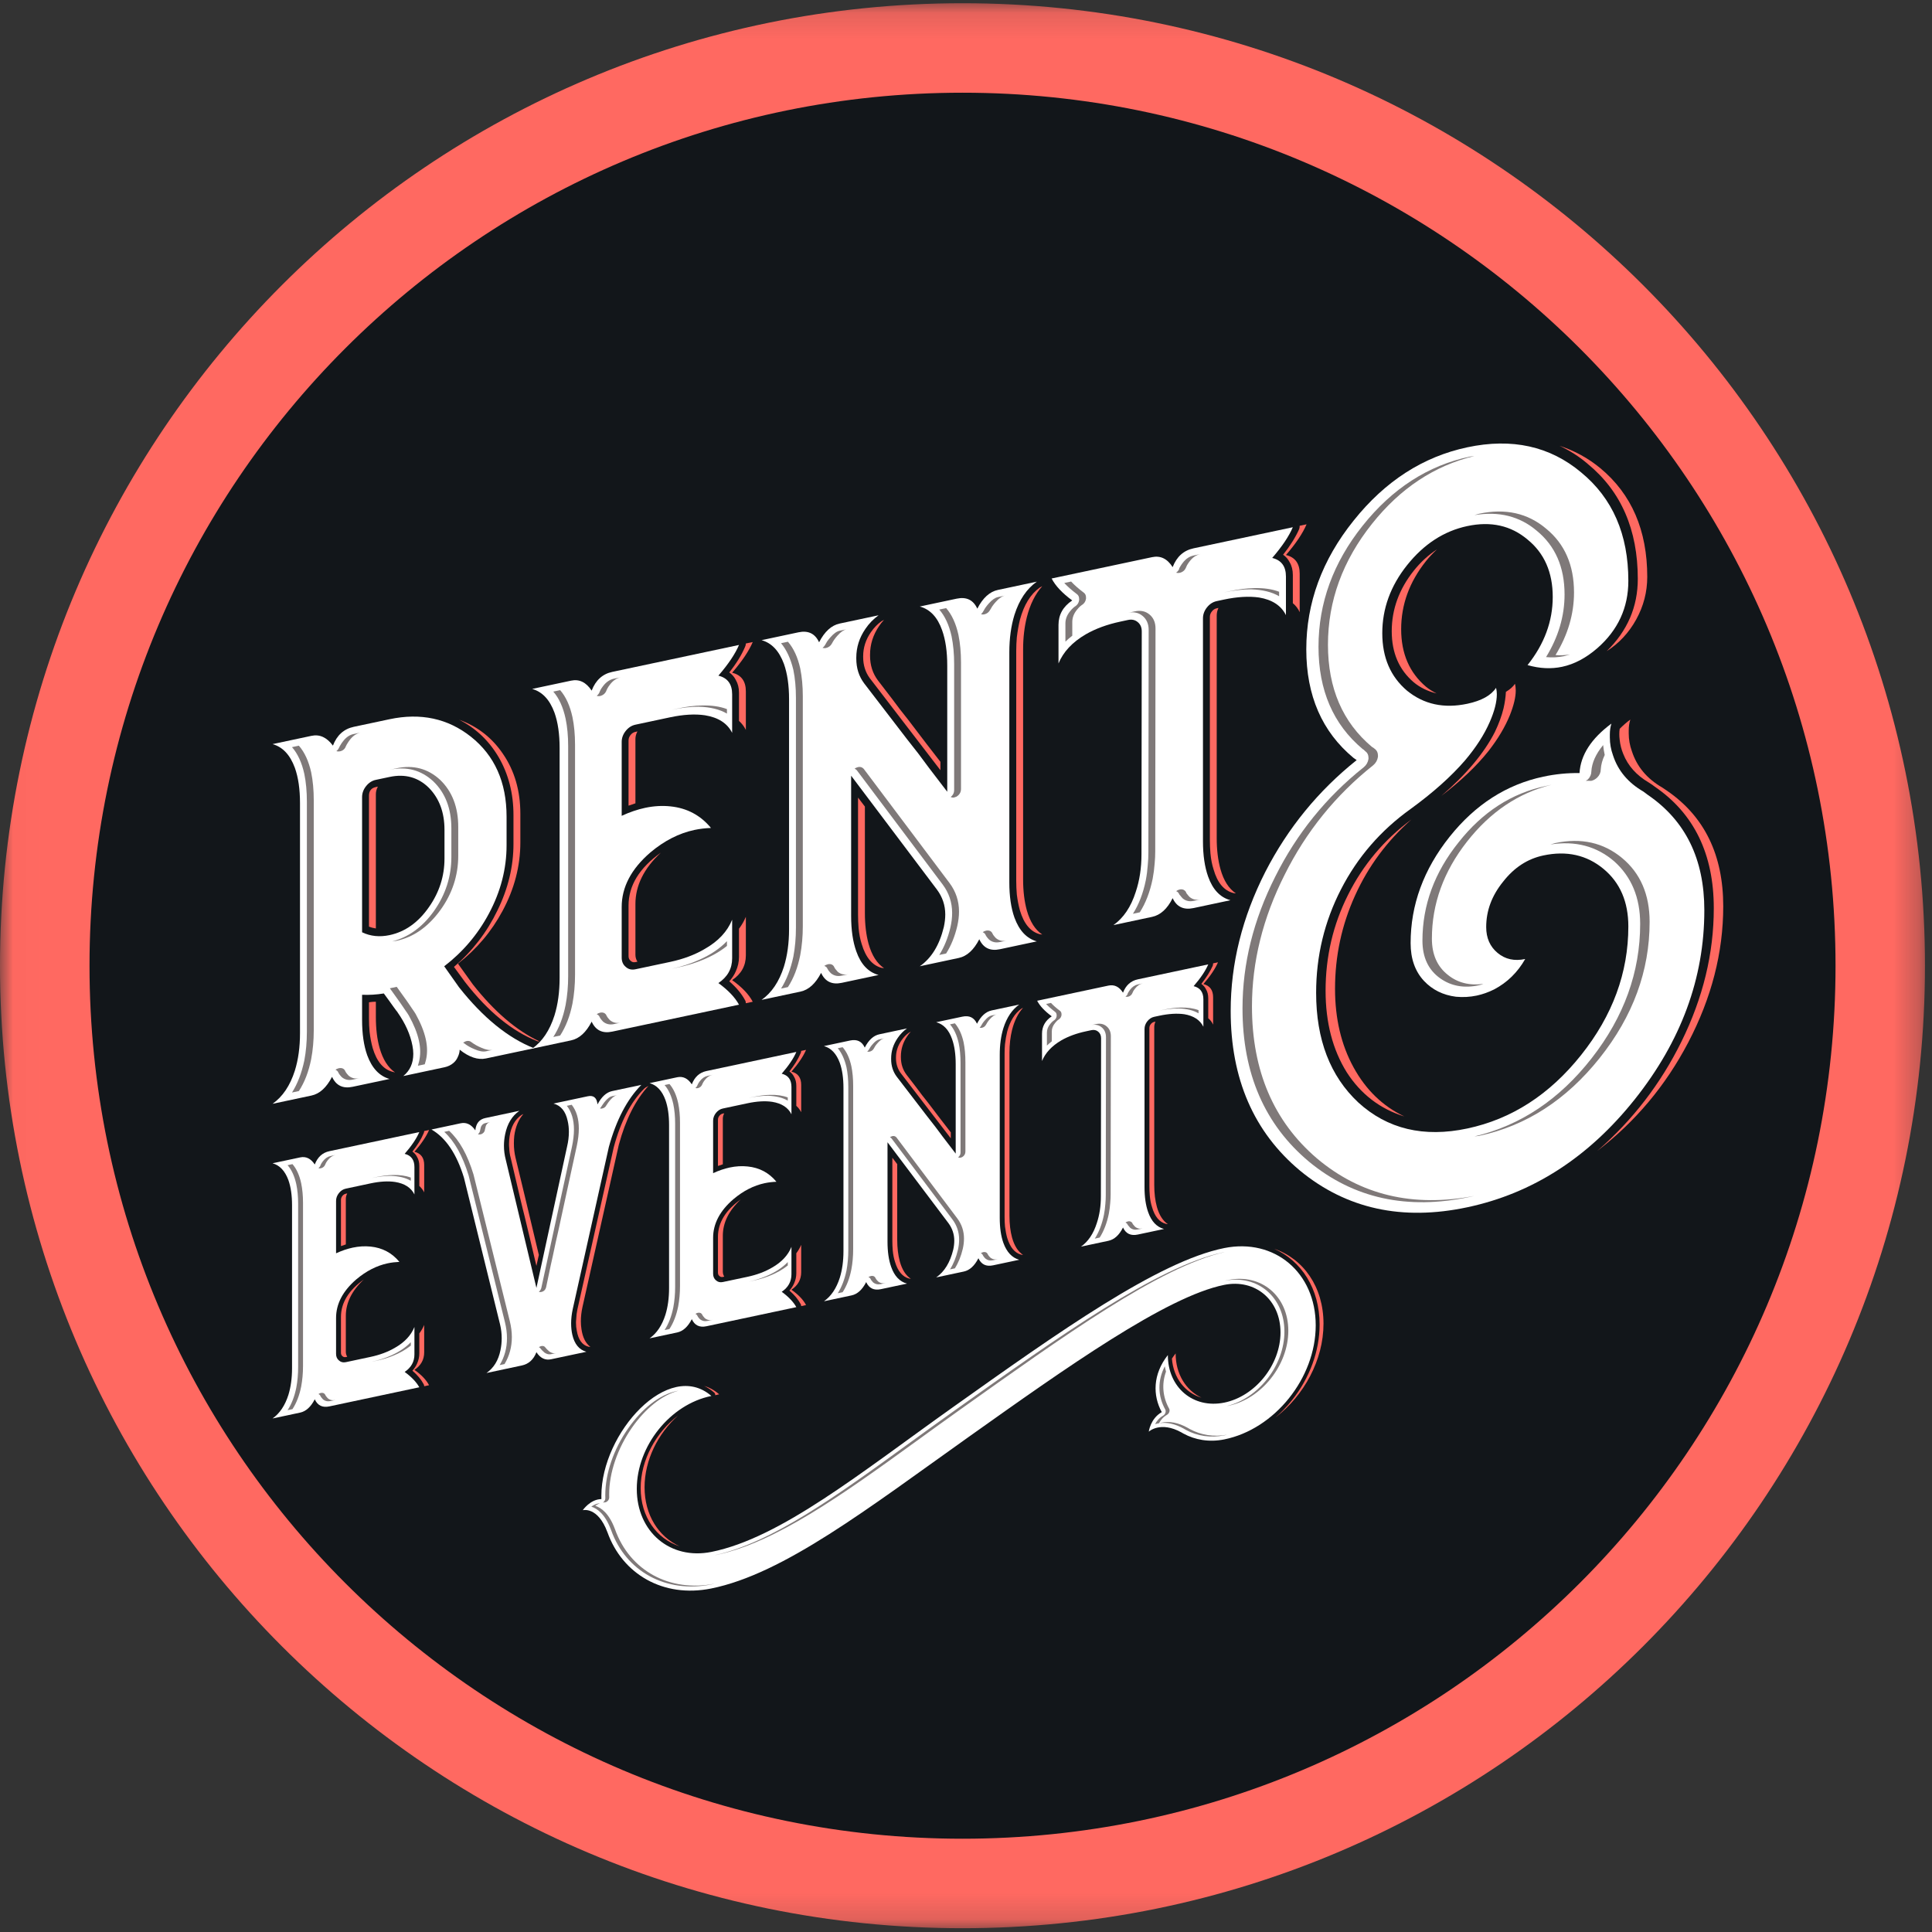
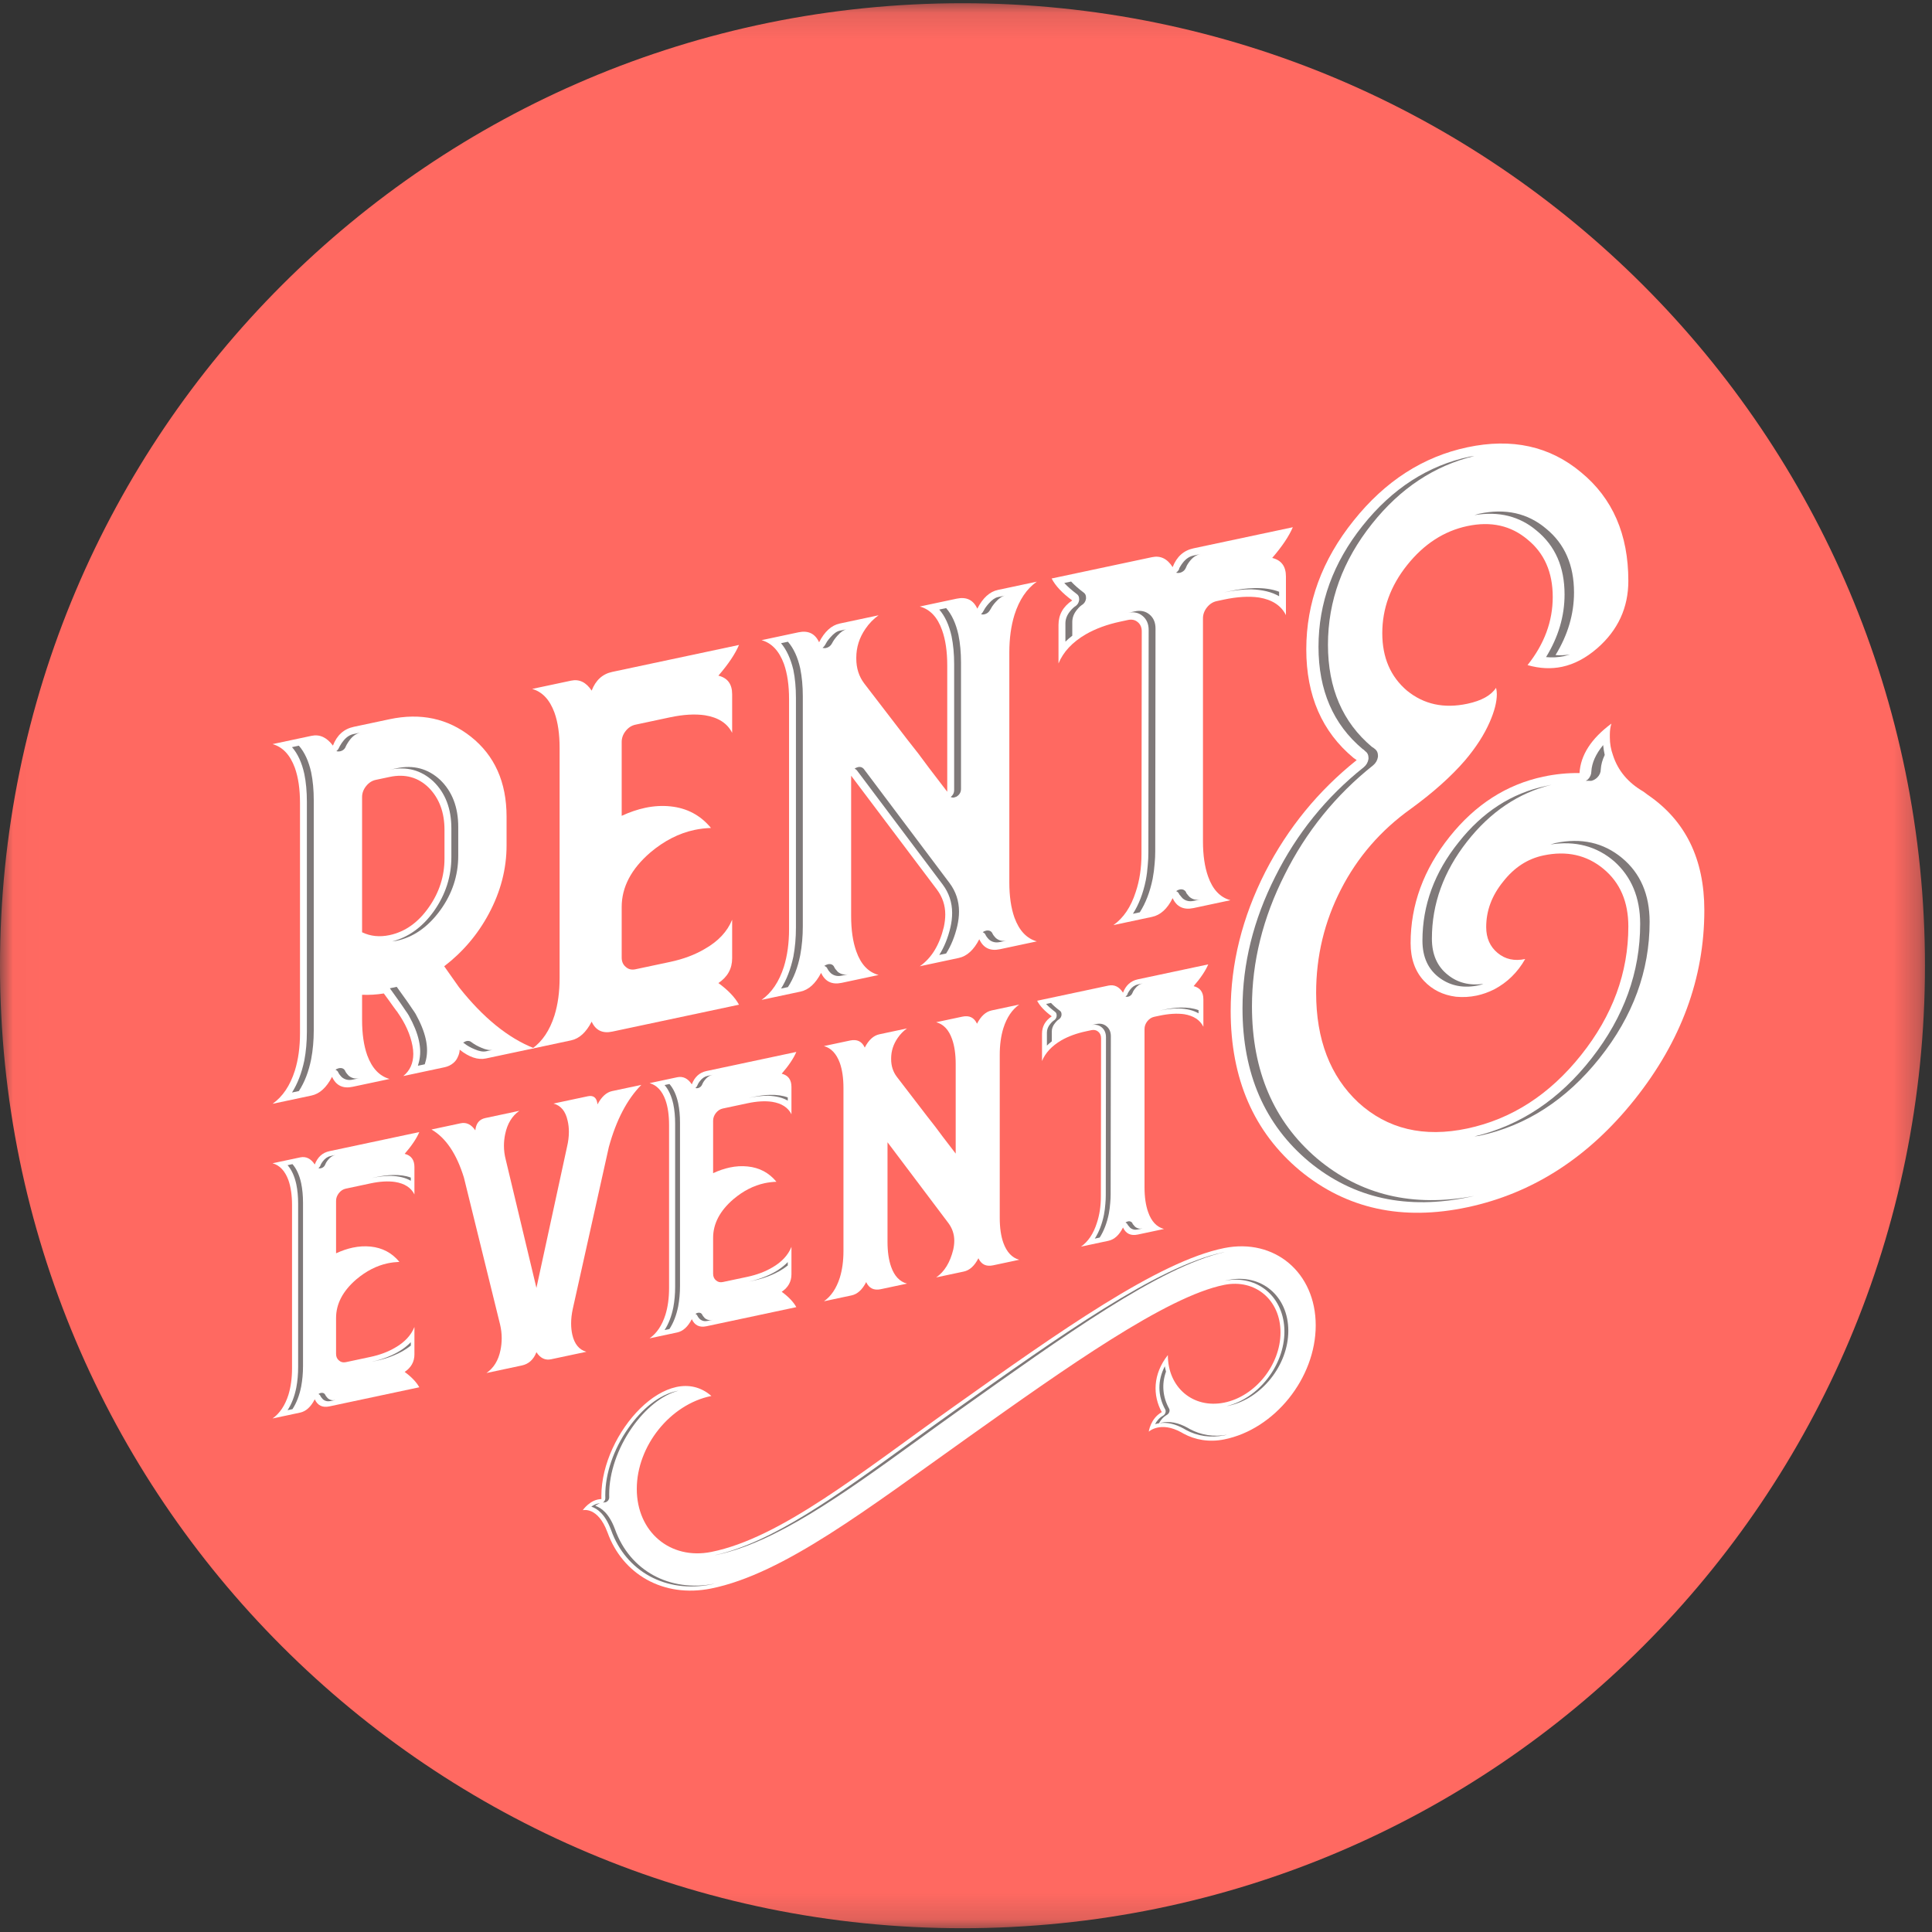
<svg xmlns="http://www.w3.org/2000/svg" width="75" height="75" viewBox="0 0 75 75" fill="none">
  <rect x="0" y="0" width="75" height="75" fill="#333333" stroke="none" />
  <g id="logo-rentevent 1" clip-path="url(#clip0_13517_6684)">
    <g id="Symbols">
      <g id="-Badges-&amp;-Logos-/-Company-Logo">
        <g id="Logo-Rent-&amp;-Event-RGB">
          <g id="Group-3">
            <g id="Mask group">
              <mask id="mask0_13517_6684" style="mask-type:luminance" maskUnits="userSpaceOnUse" x="0" y="0" width="75" height="75">
                <g id="Group">
                  <path id="Vector" d="M0.01 0.125H74.728V74.853H0.01V0.125Z" fill="white" />
                </g>
              </mask>
              <g mask="url(#mask0_13517_6684)">
                <path id="Fill-1" fill-rule="evenodd" clip-rule="evenodd" d="M74.727 37.489C74.727 16.854 57.999 0.125 37.364 0.125C16.728 0.125 0 16.854 0 37.489C0 58.124 16.728 74.853 37.364 74.853C57.999 74.853 74.727 58.124 74.727 37.489Z" fill="#FF6961" />
              </g>
            </g>
          </g>
-           <path id="Fill-4" fill-rule="evenodd" clip-rule="evenodd" d="M37.365 3.599C18.648 3.599 3.475 18.772 3.475 37.489C3.475 56.206 18.648 71.379 37.365 71.379C56.081 71.379 71.255 56.206 71.255 37.489C71.255 18.772 56.081 3.599 37.365 3.599Z" fill="#12161A" />
          <path id="Fill-5" fill-rule="evenodd" clip-rule="evenodd" d="M28.422 37.201C28.422 37.604 28.244 37.924 27.888 38.162C28.266 38.438 28.533 38.718 28.688 39.002L23.768 40.047C23.39 40.128 23.124 39.999 22.968 39.66C22.753 40.077 22.487 40.32 22.169 40.387L20.658 40.709C21.05 40.432 21.339 40.003 21.524 39.422C21.658 38.991 21.724 38.505 21.724 37.963V29.036C21.724 28.494 21.658 28.037 21.524 27.663C21.339 27.16 21.05 26.854 20.658 26.744L22.169 26.423C22.487 26.355 22.753 26.484 22.968 26.81C23.124 26.406 23.39 26.163 23.768 26.083L28.688 25.037C28.54 25.386 28.273 25.783 27.888 26.229C28.244 26.316 28.422 26.556 28.422 26.951V28.449C28.236 28.078 27.885 27.851 27.366 27.767C26.981 27.71 26.53 27.736 26.011 27.846L24.668 28.132C24.519 28.164 24.393 28.245 24.29 28.375C24.186 28.505 24.134 28.648 24.134 28.802V31.67C24.445 31.526 24.749 31.423 25.045 31.36C25.378 31.289 25.704 31.27 26.023 31.303C26.667 31.368 27.192 31.647 27.6 32.141C27.377 32.149 27.163 32.175 26.955 32.219C26.356 32.347 25.785 32.638 25.245 33.094C24.505 33.731 24.134 34.437 24.134 35.21V37.172C24.134 37.327 24.186 37.447 24.29 37.534C24.393 37.628 24.519 37.659 24.668 37.627L26.011 37.342C26.53 37.232 26.981 37.062 27.366 36.833C27.885 36.537 28.236 36.161 28.422 35.703V37.201Z" fill="white" />
          <path id="Fill-6" fill-rule="evenodd" clip-rule="evenodd" d="M28.421 38.048C28.806 38.323 29.072 38.603 29.221 38.888L28.954 38.945C28.954 38.899 28.943 38.858 28.921 38.824C28.787 38.574 28.584 38.331 28.31 38.095C28.421 37.971 28.506 37.841 28.565 37.704C28.646 37.525 28.688 37.338 28.688 37.145V36.053C28.798 35.906 28.887 35.752 28.954 35.59V37.088C28.954 37.49 28.776 37.81 28.421 38.048ZM28.688 26.895C28.688 26.701 28.646 26.536 28.565 26.398C28.506 26.279 28.421 26.181 28.31 26.104C28.584 25.76 28.787 25.43 28.921 25.115C28.943 25.072 28.954 25.027 28.954 24.98L29.221 24.924C29.072 25.273 28.806 25.67 28.421 26.115C28.776 26.202 28.954 26.443 28.954 26.838V28.335C28.887 28.202 28.798 28.086 28.688 27.986V26.895ZM24.4 35.154C24.4 34.38 24.819 33.695 25.655 33.099C24.996 33.712 24.667 34.377 24.667 35.097V37.059C24.667 37.16 24.693 37.251 24.745 37.332L24.667 37.349C24.593 37.365 24.53 37.347 24.478 37.296C24.426 37.253 24.4 37.193 24.4 37.115V35.154ZM24.667 31.185L24.4 31.276V28.746C24.4 28.669 24.426 28.597 24.478 28.532C24.53 28.467 24.593 28.427 24.667 28.411L24.745 28.394C24.693 28.49 24.667 28.589 24.667 28.689V31.185Z" fill="#FF6961" />
-           <path id="Fill-7" fill-rule="evenodd" clip-rule="evenodd" d="M28.22 36.721C27.946 36.942 27.62 37.127 27.243 37.277C26.961 37.391 26.661 37.482 26.343 37.55L26.076 37.606C26.454 37.526 26.806 37.413 27.131 37.266C27.576 37.071 27.939 36.827 28.22 36.535V36.721ZM26.343 27.497C26.661 27.429 26.961 27.393 27.243 27.387C27.62 27.377 27.946 27.423 28.22 27.527V27.702C27.939 27.537 27.576 27.448 27.131 27.434C26.806 27.433 26.454 27.473 26.076 27.554L26.343 27.497ZM23.544 39.421V39.433L23.555 39.442C23.563 39.456 23.57 39.47 23.578 39.484C23.607 39.524 23.64 39.563 23.677 39.602C23.796 39.701 23.937 39.733 24.099 39.698L23.833 39.755C23.67 39.789 23.529 39.758 23.411 39.659C23.374 39.62 23.34 39.581 23.311 39.541C23.303 39.527 23.296 39.513 23.289 39.499L23.278 39.49V39.478C23.255 39.429 23.218 39.394 23.166 39.374C23.203 39.343 23.248 39.322 23.3 39.311L23.311 39.308C23.422 39.293 23.5 39.33 23.544 39.421ZM23.3 27.018C23.248 27.029 23.203 27.027 23.166 27.011C23.218 26.97 23.255 26.919 23.278 26.86V26.849L23.289 26.834C23.296 26.818 23.303 26.8 23.311 26.783C23.34 26.731 23.374 26.681 23.411 26.634C23.529 26.478 23.67 26.382 23.833 26.347L24.099 26.291C23.937 26.325 23.796 26.421 23.677 26.578C23.64 26.624 23.607 26.674 23.578 26.727C23.57 26.744 23.563 26.761 23.555 26.778L23.544 26.792V26.803C23.5 26.914 23.422 26.984 23.311 27.015L23.3 27.018ZM22.323 37.835C22.323 38.23 22.289 38.605 22.223 38.959C22.126 39.444 21.967 39.857 21.745 40.199L21.479 40.255C21.701 39.914 21.86 39.501 21.956 39.016C22.023 38.661 22.056 38.287 22.056 37.892V28.965C22.056 28.571 22.023 28.214 21.956 27.896C21.86 27.452 21.701 27.102 21.479 26.848L21.745 26.791C21.967 27.046 22.126 27.395 22.223 27.839C22.289 28.158 22.323 28.514 22.323 28.909V37.835Z" fill="#7F7979" />
          <path id="Fill-8" fill-rule="evenodd" clip-rule="evenodd" d="M16.088 52.577C16.088 52.862 15.961 53.089 15.709 53.258C15.977 53.454 16.166 53.653 16.277 53.854L12.786 54.596C12.518 54.653 12.329 54.561 12.219 54.321C12.066 54.617 11.877 54.789 11.652 54.837L10.58 55.065C10.858 54.869 11.063 54.564 11.195 54.152C11.289 53.846 11.337 53.502 11.337 53.117V46.784C11.337 46.4 11.289 46.075 11.195 45.81C11.063 45.453 10.858 45.236 10.58 45.158L11.652 44.93C11.877 44.882 12.066 44.974 12.219 45.205C12.329 44.918 12.518 44.746 12.786 44.689L16.277 43.947C16.172 44.195 15.983 44.476 15.709 44.792C15.961 44.854 16.088 45.025 16.088 45.305V46.367C15.956 46.104 15.707 45.943 15.339 45.884C15.066 45.843 14.745 45.862 14.378 45.94L13.425 46.143C13.319 46.165 13.23 46.223 13.157 46.315C13.083 46.408 13.046 46.509 13.046 46.618V48.653C13.267 48.551 13.482 48.478 13.692 48.433C13.929 48.383 14.16 48.369 14.386 48.392C14.843 48.438 15.216 48.636 15.505 48.986C15.347 48.993 15.195 49.011 15.048 49.042C14.622 49.133 14.218 49.34 13.834 49.663C13.309 50.115 13.046 50.615 13.046 51.164V52.556C13.046 52.666 13.083 52.752 13.157 52.812C13.23 52.879 13.319 52.901 13.425 52.879L14.378 52.676C14.745 52.598 15.066 52.478 15.339 52.316C15.707 52.106 15.956 51.839 16.088 51.514V52.577Z" fill="white" />
          <path id="Fill-9" fill-rule="evenodd" clip-rule="evenodd" d="M16.088 53.178C16.362 53.372 16.551 53.571 16.656 53.774L16.467 53.814C16.467 53.781 16.459 53.752 16.443 53.728C16.349 53.551 16.204 53.378 16.01 53.211C16.088 53.123 16.149 53.031 16.191 52.934C16.249 52.806 16.278 52.674 16.278 52.536V51.762C16.356 51.658 16.419 51.548 16.467 51.434V52.496C16.467 52.782 16.341 53.009 16.088 53.178ZM16.278 45.265C16.278 45.127 16.249 45.01 16.191 44.913C16.149 44.828 16.088 44.759 16.01 44.704C16.204 44.46 16.349 44.226 16.443 44.002C16.459 43.972 16.467 43.94 16.467 43.907L16.656 43.867C16.551 44.114 16.362 44.396 16.088 44.712C16.341 44.774 16.467 44.944 16.467 45.225V46.287C16.419 46.193 16.356 46.11 16.278 46.039V45.265ZM13.236 51.124C13.236 50.575 13.533 50.089 14.127 49.667C13.659 50.101 13.425 50.573 13.425 51.084V52.476C13.425 52.547 13.444 52.612 13.48 52.67L13.425 52.681C13.373 52.693 13.328 52.68 13.291 52.644C13.255 52.614 13.236 52.571 13.236 52.516V51.124ZM13.425 48.309L13.236 48.373V46.578C13.236 46.523 13.255 46.473 13.291 46.426C13.328 46.38 13.373 46.352 13.425 46.34L13.48 46.329C13.444 46.397 13.425 46.467 13.425 46.538V48.309Z" fill="#FF6961" />
          <path id="Fill-10" fill-rule="evenodd" clip-rule="evenodd" d="M15.947 52.236C15.752 52.393 15.521 52.524 15.253 52.631C15.054 52.712 14.841 52.776 14.615 52.824L14.426 52.864C14.694 52.807 14.943 52.727 15.175 52.623C15.49 52.484 15.747 52.312 15.947 52.104V52.236ZM14.615 45.692C14.841 45.644 15.054 45.618 15.253 45.614C15.521 45.607 15.752 45.64 15.947 45.714V45.837C15.747 45.721 15.49 45.657 15.175 45.647C14.943 45.647 14.694 45.675 14.426 45.733L14.615 45.692ZM12.63 54.152V54.16L12.637 54.167C12.643 54.176 12.648 54.187 12.653 54.196C12.674 54.225 12.698 54.253 12.724 54.28C12.808 54.35 12.908 54.373 13.024 54.348L12.834 54.388C12.719 54.413 12.619 54.39 12.535 54.32C12.509 54.293 12.485 54.265 12.464 54.236C12.459 54.227 12.454 54.217 12.448 54.207L12.441 54.2V54.192C12.425 54.157 12.398 54.133 12.362 54.118C12.388 54.096 12.419 54.081 12.456 54.073L12.464 54.072C12.543 54.061 12.598 54.087 12.63 54.152ZM12.456 45.352C12.419 45.36 12.388 45.359 12.362 45.348C12.398 45.318 12.425 45.282 12.441 45.24V45.232L12.448 45.222C12.454 45.21 12.459 45.198 12.464 45.186C12.485 45.148 12.509 45.113 12.535 45.08C12.619 44.969 12.719 44.901 12.834 44.877L13.024 44.836C12.908 44.861 12.808 44.929 12.724 45.04C12.698 45.073 12.674 45.108 12.653 45.146C12.648 45.158 12.643 45.17 12.637 45.182L12.63 45.192V45.2C12.598 45.278 12.543 45.328 12.464 45.35L12.456 45.352ZM11.763 53.027C11.763 53.307 11.739 53.572 11.692 53.824C11.624 54.168 11.511 54.461 11.353 54.703L11.164 54.743C11.322 54.501 11.434 54.208 11.503 53.864C11.55 53.613 11.574 53.347 11.574 53.067V46.734C11.574 46.454 11.55 46.201 11.503 45.975C11.434 45.66 11.322 45.412 11.164 45.232L11.353 45.191C11.511 45.372 11.624 45.62 11.692 45.935C11.739 46.161 11.763 46.414 11.763 46.694V53.027Z" fill="#7F7979" />
          <path id="Fill-11" fill-rule="evenodd" clip-rule="evenodd" d="M50.187 20.467C50.038 20.816 49.772 21.213 49.387 21.659C49.743 21.746 49.92 21.986 49.92 22.381V23.879C49.735 23.508 49.387 23.28 48.876 23.195C48.483 23.139 48.028 23.166 47.51 23.276L47.233 23.335C47.084 23.367 46.959 23.448 46.855 23.578C46.751 23.709 46.699 23.851 46.699 24.006V32.654C46.699 33.196 46.766 33.654 46.899 34.028C47.077 34.532 47.366 34.838 47.766 34.946L46.333 35.251C45.948 35.333 45.678 35.204 45.522 34.866C45.315 35.282 45.048 35.524 44.722 35.593L43.223 35.912C43.615 35.635 43.904 35.206 44.089 34.625C44.237 34.184 44.312 33.696 44.312 33.161L44.323 24.511C44.323 24.356 44.271 24.236 44.167 24.15C44.063 24.063 43.938 24.036 43.79 24.067L43.501 24.129C42.982 24.239 42.531 24.404 42.146 24.626C41.627 24.93 41.276 25.306 41.091 25.755V24.258C41.091 23.863 41.269 23.547 41.624 23.309C41.239 23.027 40.972 22.743 40.824 22.457L44.722 21.629C45.048 21.559 45.315 21.688 45.522 22.016C45.678 21.611 45.948 21.368 46.333 21.286L50.187 20.467Z" fill="white" />
          <path id="Fill-12" fill-rule="evenodd" clip-rule="evenodd" d="M49.921 21.545C50.276 21.632 50.454 21.873 50.454 22.268V23.765C50.395 23.631 50.306 23.514 50.188 23.416V22.324C50.188 22.131 50.147 21.966 50.065 21.828C50.006 21.709 49.921 21.611 49.81 21.534C50.084 21.19 50.291 20.859 50.432 20.543C50.447 20.501 50.454 20.457 50.454 20.41L50.721 20.354C50.572 20.703 50.306 21.1 49.921 21.545ZM47.233 32.541C47.233 32.99 47.281 33.389 47.378 33.74C47.503 34.186 47.703 34.499 47.977 34.681C47.925 34.677 47.892 34.672 47.878 34.667C47.514 34.574 47.259 34.269 47.111 33.751C47.052 33.57 47.011 33.362 46.989 33.127C46.974 32.952 46.967 32.775 46.967 32.597V23.949C46.967 23.872 46.993 23.801 47.045 23.735C47.096 23.67 47.159 23.63 47.233 23.614L47.3 23.6C47.256 23.695 47.233 23.792 47.233 23.893V32.541Z" fill="#FF6961" />
          <path id="Fill-13" fill-rule="evenodd" clip-rule="evenodd" d="M47.778 22.941C48.096 22.873 48.396 22.837 48.678 22.831C49.056 22.821 49.381 22.867 49.655 22.972V23.146C49.374 22.981 49.011 22.892 48.567 22.878C48.248 22.876 47.897 22.916 47.512 22.998L47.778 22.941ZM46.046 34.639V34.662C46.06 34.675 46.072 34.688 46.079 34.702C46.108 34.742 46.142 34.781 46.179 34.82C46.297 34.919 46.438 34.95 46.601 34.916L46.335 34.972C46.172 35.007 46.031 34.975 45.912 34.876C45.875 34.838 45.842 34.798 45.812 34.758C45.797 34.746 45.786 34.733 45.779 34.719V34.707L45.768 34.698C45.746 34.649 45.709 34.614 45.657 34.594C45.701 34.561 45.749 34.539 45.801 34.528L45.812 34.526C45.916 34.512 45.994 34.55 46.046 34.639ZM45.779 22.078V22.054C45.794 22.036 45.805 22.018 45.812 22.001C45.842 21.948 45.875 21.899 45.912 21.852C46.031 21.695 46.172 21.6 46.335 21.565L46.601 21.508C46.438 21.543 46.297 21.639 46.179 21.795C46.142 21.842 46.108 21.892 46.079 21.944C46.072 21.961 46.064 21.979 46.057 21.995L46.046 22.009V22.021C46.001 22.131 45.924 22.202 45.812 22.233L45.801 22.235C45.749 22.246 45.701 22.245 45.657 22.231C45.716 22.188 45.757 22.137 45.779 22.078ZM44.058 23.732C44.28 23.685 44.469 23.726 44.624 23.855C44.78 23.985 44.857 24.166 44.857 24.398L44.846 33.048C44.846 33.203 44.839 33.359 44.824 33.517C44.809 33.722 44.783 33.921 44.746 34.114C44.642 34.624 44.476 35.058 44.246 35.416L43.98 35.473C44.209 35.114 44.376 34.681 44.48 34.171C44.517 33.977 44.542 33.778 44.557 33.574C44.572 33.416 44.58 33.26 44.58 33.105L44.591 24.454C44.591 24.222 44.513 24.042 44.358 23.912C44.202 23.782 44.013 23.741 43.791 23.789L44.058 23.732ZM41.581 22.575C41.707 22.711 41.87 22.855 42.07 23.005C42.129 23.047 42.159 23.11 42.159 23.195V23.242C42.143 23.346 42.092 23.426 42.003 23.484L41.992 23.486L41.981 23.5C41.966 23.511 41.951 23.522 41.936 23.533C41.892 23.573 41.851 23.617 41.814 23.663C41.688 23.814 41.626 23.974 41.626 24.145V24.678C41.529 24.753 41.44 24.83 41.359 24.909V24.201C41.359 24.031 41.422 23.871 41.548 23.72C41.584 23.674 41.626 23.63 41.67 23.59C41.685 23.579 41.699 23.568 41.714 23.557L41.725 23.543L41.737 23.541C41.825 23.483 41.877 23.402 41.892 23.299V23.252C41.892 23.167 41.862 23.104 41.803 23.062C41.603 22.911 41.44 22.768 41.315 22.632L41.581 22.575Z" fill="#7F7979" />
          <path id="Fill-14" fill-rule="evenodd" clip-rule="evenodd" d="M39.182 34.252C39.182 34.794 39.249 35.252 39.382 35.625C39.567 36.128 39.856 36.434 40.249 36.544L38.816 36.849C38.438 36.929 38.172 36.8 38.016 36.461C37.801 36.879 37.535 37.121 37.217 37.188L35.706 37.51C36.157 37.197 36.469 36.69 36.639 35.988C36.676 35.818 36.695 35.655 36.695 35.5C36.695 35.144 36.587 34.823 36.373 34.535L33.041 30.113V35.557C33.041 36.099 33.107 36.557 33.241 36.931C33.418 37.435 33.707 37.741 34.107 37.849L32.674 38.154C32.297 38.234 32.03 38.105 31.875 37.767C31.659 38.184 31.393 38.426 31.075 38.494L29.564 38.815C29.957 38.538 30.245 38.109 30.431 37.528C30.564 37.097 30.631 36.611 30.631 36.069V27.143C30.631 26.601 30.564 26.143 30.431 25.769C30.245 25.267 29.957 24.961 29.564 24.851L30.997 24.546C31.375 24.466 31.641 24.595 31.797 24.933C32.011 24.516 32.278 24.274 32.596 24.206L34.107 23.885C33.907 24.028 33.736 24.204 33.596 24.411C33.359 24.756 33.241 25.129 33.241 25.532V25.567C33.241 25.938 33.344 26.261 33.551 26.534C33.892 26.98 34.444 27.698 35.206 28.689L35.651 29.256C35.821 29.483 35.958 29.667 36.062 29.808C36.365 30.2 36.602 30.509 36.772 30.736V25.837C36.772 25.296 36.706 24.838 36.572 24.464C36.395 23.96 36.106 23.654 35.706 23.545L37.139 23.24C37.517 23.16 37.783 23.289 37.939 23.628C38.153 23.211 38.42 22.968 38.738 22.901L40.249 22.58C39.856 22.857 39.567 23.285 39.382 23.866C39.249 24.297 39.182 24.783 39.182 25.325V34.252Z" fill="white" />
          <path id="Fill-15" fill-rule="evenodd" clip-rule="evenodd" d="M39.717 34.138C39.717 34.587 39.765 34.987 39.861 35.338C39.987 35.784 40.187 36.097 40.461 36.279C40.409 36.274 40.376 36.27 40.361 36.265C40.006 36.17 39.75 35.865 39.595 35.348C39.543 35.166 39.502 34.958 39.473 34.724C39.458 34.55 39.45 34.373 39.45 34.195V25.268C39.45 25.091 39.458 24.915 39.473 24.741C39.502 24.495 39.543 24.266 39.595 24.054C39.75 23.479 40.006 23.065 40.361 22.811C40.376 22.8 40.409 22.782 40.461 22.755C40.187 23.061 39.987 23.463 39.861 23.962C39.765 24.347 39.717 24.763 39.717 25.212V34.138ZM34.13 24.298C33.893 24.643 33.775 25.016 33.775 25.418V25.453C33.775 25.825 33.879 26.147 34.086 26.42C34.226 26.607 34.408 26.843 34.63 27.129C34.712 27.235 34.812 27.369 34.93 27.529L35.252 27.937C35.792 28.65 36.211 29.196 36.507 29.574V29.899L33.764 26.326C33.593 26.092 33.508 25.82 33.508 25.51V25.475C33.508 25.142 33.608 24.831 33.808 24.541C33.927 24.369 34.064 24.227 34.219 24.117C34.234 24.106 34.267 24.087 34.319 24.061C34.245 24.139 34.182 24.218 34.13 24.298ZM33.575 35.444C33.575 35.893 33.623 36.293 33.719 36.644C33.845 37.089 34.045 37.403 34.319 37.584C34.267 37.58 34.234 37.575 34.219 37.571C33.864 37.476 33.608 37.17 33.453 36.654C33.394 36.473 33.353 36.265 33.331 36.03C33.316 35.855 33.309 35.679 33.309 35.501V30.962L33.575 31.311V35.444Z" fill="#FF6961" />
          <path id="Fill-16" fill-rule="evenodd" clip-rule="evenodd" d="M38.528 36.237V36.248L38.539 36.258C38.546 36.272 38.554 36.286 38.561 36.299C38.59 36.34 38.624 36.379 38.661 36.417C38.779 36.516 38.92 36.548 39.083 36.513L38.817 36.57C38.654 36.605 38.513 36.573 38.395 36.474C38.357 36.435 38.324 36.396 38.295 36.356C38.287 36.342 38.28 36.328 38.273 36.314L38.261 36.305V36.293C38.239 36.244 38.202 36.209 38.15 36.189C38.187 36.158 38.232 36.137 38.284 36.126L38.295 36.124C38.406 36.108 38.483 36.146 38.528 36.237ZM38.206 23.85L38.195 23.852C38.157 23.86 38.121 23.856 38.084 23.841C38.121 23.81 38.15 23.773 38.172 23.729C38.195 23.686 38.221 23.642 38.25 23.596C38.295 23.533 38.339 23.477 38.383 23.429C38.509 23.286 38.628 23.203 38.739 23.179L39.017 23.12C38.898 23.145 38.776 23.229 38.65 23.372C38.606 23.42 38.561 23.476 38.517 23.54C38.487 23.585 38.461 23.629 38.439 23.672C38.387 23.769 38.309 23.828 38.206 23.85ZM37.04 25.781C37.04 25.386 37.006 25.026 36.94 24.699C36.843 24.263 36.684 23.918 36.462 23.663L36.729 23.606C36.951 23.861 37.11 24.207 37.206 24.643C37.273 24.969 37.306 25.329 37.306 25.724V30.623C37.306 30.754 37.247 30.856 37.129 30.927L37.04 30.958C36.995 30.967 36.951 30.961 36.907 30.94C36.995 30.867 37.04 30.78 37.04 30.679V25.781ZM33.263 29.903C33.241 29.877 33.212 29.856 33.175 29.841L33.23 29.806L33.308 29.778C33.397 29.759 33.471 29.782 33.53 29.847L36.862 34.281C37.106 34.608 37.229 34.977 37.229 35.387C37.229 35.565 37.206 35.751 37.162 35.947C37.066 36.354 36.921 36.71 36.729 37.014L36.462 37.071C36.654 36.767 36.799 36.411 36.895 36.003C36.94 35.808 36.962 35.622 36.962 35.444C36.962 35.033 36.84 34.665 36.595 34.337L33.263 29.903ZM32.386 37.542V37.554L32.397 37.563C32.404 37.577 32.412 37.591 32.419 37.605C32.449 37.645 32.482 37.684 32.519 37.723C32.638 37.822 32.778 37.853 32.941 37.819L32.675 37.875C32.512 37.91 32.371 37.878 32.253 37.779C32.215 37.741 32.182 37.702 32.153 37.661C32.145 37.648 32.138 37.634 32.131 37.62L32.12 37.61V37.599C32.097 37.55 32.056 37.516 31.997 37.497C32.042 37.465 32.09 37.443 32.142 37.432L32.153 37.429C32.264 37.413 32.342 37.451 32.386 37.542ZM32.053 25.157C32.016 25.165 31.975 25.162 31.931 25.149C31.975 25.116 32.008 25.078 32.031 25.035C32.053 24.991 32.079 24.947 32.108 24.902C32.153 24.838 32.197 24.783 32.242 24.734C32.367 24.591 32.486 24.508 32.597 24.485L32.864 24.428C32.753 24.452 32.634 24.535 32.508 24.678C32.464 24.726 32.419 24.782 32.375 24.845C32.345 24.89 32.319 24.935 32.297 24.978C32.245 25.074 32.168 25.133 32.064 25.155L32.053 25.157ZM30.32 38.376C30.535 38.036 30.694 37.623 30.798 37.137C30.865 36.782 30.898 36.408 30.898 36.013V27.086C30.898 26.692 30.865 26.331 30.798 26.005C30.694 25.57 30.535 25.225 30.32 24.969L30.587 24.912C30.809 25.167 30.968 25.512 31.065 25.948C31.131 26.274 31.165 26.635 31.165 27.03V35.956C31.165 36.351 31.131 36.726 31.065 37.08C30.968 37.565 30.809 37.978 30.587 38.319L30.32 38.376Z" fill="#7F7979" />
          <path id="Fill-17" fill-rule="evenodd" clip-rule="evenodd" d="M30.724 49.466C30.724 49.751 30.598 49.978 30.346 50.147C30.614 50.343 30.803 50.542 30.913 50.743L27.423 51.485C27.155 51.542 26.966 51.45 26.856 51.21C26.703 51.506 26.514 51.678 26.288 51.726L25.217 51.954C25.495 51.758 25.7 51.453 25.831 51.041C25.926 50.736 25.973 50.391 25.973 50.006V43.673C25.973 43.289 25.926 42.964 25.831 42.699C25.7 42.342 25.495 42.125 25.217 42.047L26.288 41.819C26.514 41.771 26.703 41.863 26.856 42.094C26.966 41.807 27.155 41.635 27.423 41.578L30.913 40.836C30.808 41.084 30.619 41.365 30.346 41.681C30.598 41.743 30.724 41.914 30.724 42.194V43.256C30.593 42.993 30.343 42.832 29.976 42.773C29.703 42.732 29.382 42.751 29.015 42.829L28.061 43.032C27.956 43.054 27.867 43.112 27.793 43.204C27.72 43.297 27.683 43.398 27.683 43.508V45.542C27.904 45.44 28.119 45.367 28.329 45.322C28.565 45.272 28.797 45.258 29.022 45.282C29.479 45.327 29.852 45.525 30.141 45.876C29.984 45.882 29.831 45.9 29.684 45.931C29.259 46.022 28.854 46.229 28.471 46.552C27.945 47.004 27.683 47.504 27.683 48.053V49.445C27.683 49.555 27.72 49.641 27.793 49.702C27.867 49.769 27.956 49.791 28.061 49.768L29.015 49.566C29.382 49.487 29.703 49.367 29.976 49.205C30.343 48.995 30.593 48.728 30.724 48.403V49.466Z" fill="white" />
          <path id="Fill-18" fill-rule="evenodd" clip-rule="evenodd" d="M30.724 50.067C30.997 50.261 31.186 50.46 31.291 50.663L31.102 50.703C31.102 50.67 31.094 50.642 31.078 50.617C30.983 50.44 30.839 50.267 30.645 50.1C30.724 50.012 30.784 49.92 30.826 49.823C30.884 49.695 30.913 49.563 30.913 49.425V48.651C30.991 48.547 31.054 48.438 31.102 48.323V49.385C31.102 49.671 30.976 49.898 30.724 50.067ZM30.913 42.154C30.913 42.017 30.884 41.899 30.826 41.802C30.784 41.717 30.724 41.648 30.645 41.593C30.839 41.349 30.983 41.115 31.078 40.892C31.094 40.861 31.102 40.829 31.102 40.796L31.291 40.756C31.186 41.003 30.997 41.285 30.724 41.601C30.976 41.663 31.102 41.834 31.102 42.114V43.176C31.054 43.082 30.991 42.999 30.913 42.928V42.154ZM27.871 48.013C27.871 47.464 28.168 46.978 28.762 46.556C28.294 46.99 28.06 47.462 28.06 47.973V49.365C28.06 49.436 28.079 49.501 28.115 49.559L28.06 49.571C28.008 49.582 27.963 49.569 27.926 49.533C27.889 49.503 27.871 49.46 27.871 49.405V48.013ZM28.06 45.198L27.871 45.263V43.467C27.871 43.413 27.889 43.362 27.926 43.316C27.963 43.269 28.008 43.241 28.06 43.23L28.115 43.218C28.079 43.286 28.06 43.356 28.06 43.427V45.198Z" fill="#FF6961" />
          <path id="Fill-19" fill-rule="evenodd" clip-rule="evenodd" d="M30.581 49.125C30.387 49.282 30.156 49.413 29.888 49.52C29.688 49.601 29.476 49.665 29.25 49.713L29.061 49.753C29.329 49.696 29.578 49.616 29.809 49.512C30.125 49.373 30.382 49.201 30.581 48.993V49.125ZM29.25 42.581C29.476 42.533 29.688 42.507 29.888 42.503C30.156 42.496 30.387 42.529 30.581 42.603V42.726C30.382 42.61 30.125 42.547 29.809 42.536C29.578 42.536 29.329 42.565 29.061 42.621L29.25 42.581ZM27.264 51.041V51.049L27.272 51.056C27.277 51.066 27.283 51.076 27.288 51.085C27.309 51.114 27.333 51.142 27.359 51.169C27.443 51.239 27.543 51.262 27.658 51.237L27.469 51.277C27.354 51.302 27.254 51.279 27.17 51.209C27.143 51.182 27.12 51.154 27.099 51.126C27.093 51.116 27.088 51.106 27.083 51.096L27.075 51.089V51.081C27.059 51.046 27.033 51.022 26.997 51.007C27.023 50.985 27.054 50.97 27.091 50.962L27.099 50.961C27.178 50.95 27.233 50.976 27.264 51.041ZM27.091 42.241C27.054 42.249 27.023 42.248 26.997 42.237C27.033 42.207 27.059 42.171 27.075 42.129V42.121L27.083 42.111C27.088 42.099 27.093 42.087 27.099 42.075C27.12 42.038 27.143 42.002 27.17 41.969C27.254 41.858 27.354 41.79 27.469 41.766L27.658 41.725C27.543 41.75 27.443 41.818 27.359 41.929C27.333 41.962 27.309 41.997 27.288 42.035C27.283 42.047 27.277 42.059 27.272 42.071L27.264 42.081V42.089C27.233 42.167 27.178 42.218 27.099 42.24L27.091 42.241ZM26.398 49.916C26.398 50.196 26.374 50.462 26.327 50.713C26.258 51.057 26.145 51.35 25.988 51.592L25.799 51.632C25.956 51.391 26.069 51.097 26.138 50.753C26.185 50.502 26.209 50.236 26.209 49.956V43.623C26.209 43.343 26.185 43.09 26.138 42.864C26.069 42.549 25.956 42.301 25.799 42.121L25.988 42.081C26.145 42.261 26.258 42.509 26.327 42.824C26.374 43.05 26.398 43.303 26.398 43.583V49.916Z" fill="#7F7979" />
          <path id="Fill-20" fill-rule="evenodd" clip-rule="evenodd" d="M46.904 37.437C46.799 37.685 46.61 37.966 46.337 38.282C46.589 38.344 46.715 38.515 46.715 38.795V39.857C46.583 39.594 46.337 39.433 45.974 39.372C45.696 39.333 45.373 39.352 45.005 39.43L44.808 39.472C44.703 39.494 44.614 39.552 44.54 39.644C44.466 39.737 44.43 39.838 44.43 39.948V46.083C44.43 46.467 44.477 46.792 44.572 47.057C44.698 47.415 44.903 47.632 45.186 47.709L44.17 47.925C43.897 47.983 43.705 47.892 43.595 47.652C43.447 47.947 43.258 48.119 43.027 48.168L41.964 48.394C42.242 48.198 42.447 47.894 42.578 47.481C42.683 47.168 42.736 46.822 42.736 46.443L42.744 40.306C42.744 40.196 42.707 40.111 42.633 40.05C42.56 39.988 42.471 39.969 42.366 39.991L42.161 40.035C41.793 40.113 41.472 40.23 41.199 40.387C40.831 40.603 40.582 40.87 40.451 41.189V40.126C40.451 39.846 40.577 39.622 40.829 39.453C40.556 39.253 40.367 39.052 40.262 38.849L43.027 38.261C43.258 38.212 43.447 38.303 43.595 38.536C43.705 38.249 43.897 38.076 44.17 38.018L46.904 37.437Z" fill="white" />
          <path id="Fill-21" fill-rule="evenodd" clip-rule="evenodd" d="M46.715 38.202C46.967 38.264 47.093 38.434 47.093 38.715V39.777C47.051 39.682 46.988 39.599 46.904 39.529V38.755C46.904 38.617 46.875 38.5 46.817 38.403C46.775 38.318 46.715 38.249 46.636 38.194C46.83 37.95 46.978 37.715 47.078 37.491C47.088 37.461 47.093 37.43 47.093 37.397L47.282 37.357C47.177 37.604 46.988 37.886 46.715 38.202ZM44.808 46.003C44.808 46.321 44.842 46.605 44.911 46.854C45 47.17 45.142 47.392 45.336 47.521C45.299 47.518 45.276 47.515 45.265 47.511C45.008 47.445 44.827 47.228 44.722 46.861C44.679 46.733 44.651 46.585 44.635 46.418C44.624 46.294 44.619 46.169 44.619 46.043V39.907C44.619 39.853 44.637 39.802 44.674 39.756C44.711 39.71 44.756 39.681 44.808 39.67L44.855 39.66C44.824 39.727 44.808 39.796 44.808 39.867V46.003Z" fill="#FF6961" />
          <path id="Fill-22" fill-rule="evenodd" clip-rule="evenodd" d="M45.195 39.192C45.421 39.144 45.633 39.118 45.833 39.114C46.101 39.107 46.332 39.14 46.527 39.214V39.337C46.327 39.221 46.07 39.157 45.755 39.148C45.529 39.146 45.279 39.175 45.006 39.233L45.195 39.192ZM43.966 47.491V47.508C43.976 47.516 43.984 47.526 43.989 47.535C44.011 47.564 44.034 47.592 44.061 47.619C44.144 47.689 44.244 47.712 44.36 47.687L44.171 47.728C44.055 47.752 43.955 47.73 43.871 47.66C43.845 47.632 43.821 47.604 43.8 47.576C43.79 47.567 43.782 47.558 43.777 47.548V47.539L43.769 47.533C43.753 47.498 43.727 47.473 43.69 47.459C43.722 47.436 43.756 47.42 43.793 47.413L43.8 47.411C43.874 47.401 43.929 47.428 43.966 47.491ZM43.777 38.58V38.563C43.787 38.55 43.795 38.537 43.8 38.525C43.821 38.488 43.845 38.453 43.871 38.419C43.955 38.309 44.055 38.24 44.171 38.216L44.36 38.176C44.244 38.2 44.144 38.268 44.061 38.379C44.034 38.413 44.011 38.448 43.989 38.485C43.984 38.497 43.979 38.509 43.974 38.521L43.966 38.531V38.539C43.934 38.618 43.879 38.668 43.8 38.69L43.793 38.692C43.756 38.699 43.722 38.698 43.69 38.689C43.732 38.658 43.761 38.621 43.777 38.58ZM42.556 39.753C42.713 39.72 42.847 39.749 42.957 39.841C43.068 39.933 43.123 40.061 43.123 40.226L43.115 46.362C43.115 46.472 43.11 46.583 43.099 46.695C43.089 46.84 43.07 46.981 43.044 47.119C42.97 47.48 42.852 47.788 42.69 48.042L42.5 48.083C42.663 47.828 42.781 47.52 42.855 47.159C42.881 47.022 42.9 46.881 42.91 46.736C42.92 46.624 42.926 46.513 42.926 46.403L42.934 40.266C42.934 40.101 42.879 39.973 42.768 39.881C42.658 39.789 42.524 39.76 42.367 39.794L42.556 39.753ZM40.799 38.933C40.888 39.029 41.003 39.131 41.145 39.238C41.187 39.267 41.208 39.312 41.208 39.373V39.406C41.197 39.479 41.161 39.536 41.098 39.577L41.09 39.579L41.082 39.589C41.072 39.597 41.061 39.604 41.051 39.612C41.019 39.641 40.99 39.672 40.964 39.705C40.874 39.812 40.83 39.925 40.83 40.046V40.425C40.762 40.478 40.699 40.532 40.641 40.589V40.086C40.641 39.965 40.685 39.852 40.775 39.745C40.801 39.712 40.83 39.681 40.861 39.652C40.872 39.645 40.882 39.637 40.893 39.629L40.901 39.619L40.909 39.617C40.972 39.577 41.008 39.52 41.019 39.446V39.413C41.019 39.353 40.998 39.308 40.956 39.278C40.814 39.171 40.699 39.069 40.609 38.973L40.799 38.933Z" fill="#7F7979" />
          <path id="Fill-23" fill-rule="evenodd" clip-rule="evenodd" d="M38.81 47.278C38.81 47.662 38.857 47.987 38.952 48.252C39.083 48.609 39.288 48.826 39.566 48.904L38.55 49.12C38.282 49.177 38.093 49.085 37.982 48.845C37.83 49.141 37.641 49.313 37.415 49.361L36.343 49.589C36.664 49.367 36.884 49.007 37.005 48.509C37.032 48.389 37.045 48.273 37.045 48.163C37.045 47.911 36.968 47.683 36.816 47.479L34.453 44.342V48.204C34.453 48.588 34.5 48.913 34.594 49.178C34.72 49.536 34.925 49.753 35.209 49.83L34.192 50.046C33.925 50.103 33.736 50.011 33.625 49.771C33.473 50.067 33.284 50.239 33.058 50.287L31.986 50.515C32.265 50.319 32.469 50.014 32.601 49.602C32.695 49.297 32.743 48.952 32.743 48.567V42.234C32.743 41.85 32.695 41.525 32.601 41.26C32.469 40.903 32.265 40.686 31.986 40.608L33.003 40.392C33.271 40.335 33.46 40.427 33.57 40.667C33.722 40.371 33.911 40.199 34.137 40.151L35.209 39.923C35.067 40.025 34.946 40.149 34.846 40.297C34.678 40.541 34.594 40.806 34.594 41.091V41.116C34.594 41.38 34.668 41.608 34.815 41.802C35.056 42.119 35.448 42.628 35.989 43.331L36.304 43.734C36.425 43.895 36.522 44.025 36.596 44.125C36.811 44.403 36.979 44.623 37.1 44.783V41.308C37.1 40.924 37.053 40.599 36.958 40.334C36.832 39.976 36.627 39.759 36.343 39.682L37.36 39.466C37.628 39.409 37.817 39.501 37.927 39.741C38.08 39.445 38.269 39.273 38.495 39.225L39.566 38.997C39.288 39.194 39.083 39.498 38.952 39.91C38.857 40.216 38.81 40.561 38.81 40.945V47.278Z" fill="white" />
          <path id="Fill-24" fill-rule="evenodd" clip-rule="evenodd" d="M39.187 47.197C39.187 47.516 39.221 47.8 39.289 48.048C39.379 48.364 39.52 48.587 39.715 48.716C39.678 48.713 39.654 48.709 39.644 48.706C39.392 48.639 39.211 48.422 39.1 48.056C39.063 47.926 39.035 47.779 39.014 47.613C39.003 47.489 38.998 47.364 38.998 47.237V40.905C38.998 40.779 39.003 40.654 39.014 40.531C39.035 40.356 39.063 40.194 39.1 40.043C39.211 39.635 39.392 39.341 39.644 39.161C39.654 39.154 39.678 39.14 39.715 39.122C39.52 39.339 39.379 39.624 39.289 39.978C39.221 40.251 39.187 40.546 39.187 40.864V47.197ZM35.224 40.216C35.055 40.461 34.972 40.726 34.972 41.011V41.036C34.972 41.299 35.045 41.528 35.192 41.722C35.292 41.854 35.421 42.022 35.578 42.224C35.636 42.3 35.707 42.395 35.791 42.508L36.02 42.798C36.403 43.304 36.7 43.691 36.91 43.959V44.19L34.964 41.655C34.843 41.489 34.782 41.295 34.782 41.076V41.051C34.782 40.815 34.853 40.594 34.995 40.388C35.079 40.266 35.176 40.166 35.287 40.088C35.297 40.08 35.321 40.067 35.358 40.048C35.305 40.103 35.26 40.159 35.224 40.216ZM34.83 48.123C34.83 48.442 34.864 48.725 34.932 48.975C35.021 49.291 35.163 49.513 35.358 49.642C35.321 49.639 35.297 49.636 35.287 49.632C35.035 49.565 34.853 49.348 34.743 48.982C34.701 48.854 34.672 48.706 34.656 48.539C34.646 48.415 34.641 48.29 34.641 48.164V44.944L34.83 45.192V48.123Z" fill="#FF6961" />
-           <path id="Fill-25" fill-rule="evenodd" clip-rule="evenodd" d="M38.344 48.686V48.694L38.352 48.701C38.357 48.711 38.362 48.721 38.368 48.73C38.389 48.759 38.412 48.787 38.439 48.814C38.523 48.884 38.623 48.907 38.738 48.882L38.549 48.922C38.433 48.947 38.334 48.924 38.25 48.854C38.223 48.827 38.2 48.799 38.179 48.77C38.173 48.761 38.168 48.751 38.163 48.741L38.155 48.734V48.726C38.139 48.691 38.113 48.666 38.076 48.652C38.103 48.63 38.134 48.615 38.171 48.607L38.179 48.606C38.258 48.594 38.313 48.621 38.344 48.686ZM38.116 39.898L38.108 39.9C38.081 39.905 38.055 39.903 38.029 39.892C38.055 39.87 38.076 39.843 38.092 39.812C38.108 39.782 38.126 39.75 38.147 39.718C38.179 39.673 38.21 39.634 38.242 39.6C38.331 39.498 38.415 39.439 38.494 39.422L38.691 39.38C38.607 39.398 38.52 39.458 38.431 39.559C38.399 39.593 38.368 39.633 38.336 39.678C38.315 39.71 38.297 39.742 38.281 39.772C38.244 39.841 38.189 39.883 38.116 39.898ZM37.288 41.268C37.288 40.988 37.265 40.732 37.218 40.501C37.149 40.191 37.036 39.946 36.879 39.766L37.068 39.725C37.225 39.906 37.338 40.151 37.407 40.461C37.454 40.692 37.477 40.948 37.477 41.228V44.703C37.477 44.797 37.435 44.869 37.351 44.919L37.288 44.941C37.257 44.948 37.225 44.943 37.194 44.928C37.257 44.876 37.288 44.815 37.288 44.743V41.268ZM34.609 44.193C34.594 44.174 34.573 44.159 34.547 44.148L34.586 44.124L34.641 44.104C34.704 44.09 34.756 44.107 34.799 44.153L37.162 47.298C37.336 47.531 37.422 47.792 37.422 48.083C37.422 48.209 37.407 48.342 37.375 48.48C37.307 48.769 37.204 49.022 37.068 49.237L36.879 49.277C37.015 49.062 37.118 48.809 37.186 48.52C37.218 48.382 37.233 48.249 37.233 48.123C37.233 47.832 37.147 47.571 36.973 47.338L34.609 44.193ZM33.987 49.612V49.62L33.995 49.627C34 49.637 34.005 49.647 34.011 49.656C34.032 49.685 34.055 49.713 34.082 49.74C34.165 49.81 34.265 49.833 34.381 49.808L34.192 49.849C34.076 49.873 33.976 49.85 33.892 49.78C33.866 49.753 33.842 49.725 33.822 49.697C33.816 49.687 33.811 49.677 33.806 49.667L33.798 49.66V49.652C33.782 49.617 33.753 49.593 33.711 49.58C33.743 49.557 33.777 49.541 33.814 49.534L33.822 49.532C33.9 49.521 33.956 49.547 33.987 49.612ZM33.751 40.826C33.724 40.831 33.696 40.829 33.664 40.82C33.696 40.797 33.719 40.77 33.735 40.739C33.751 40.708 33.769 40.676 33.79 40.645C33.822 40.599 33.853 40.56 33.885 40.526C33.974 40.424 34.058 40.365 34.137 40.349L34.326 40.308C34.247 40.325 34.163 40.384 34.074 40.485C34.042 40.52 34.011 40.559 33.979 40.604C33.958 40.636 33.94 40.668 33.924 40.699C33.887 40.767 33.832 40.809 33.758 40.824L33.751 40.826ZM32.522 50.204C32.674 49.963 32.787 49.67 32.86 49.325C32.907 49.073 32.931 48.807 32.931 48.527V42.194C32.931 41.914 32.907 41.658 32.86 41.427C32.787 41.119 32.674 40.874 32.522 40.692L32.711 40.652C32.868 40.832 32.981 41.077 33.049 41.387C33.097 41.618 33.12 41.874 33.12 42.154V48.487C33.12 48.767 33.097 49.033 33.049 49.284C32.981 49.628 32.868 49.921 32.711 50.163L32.522 50.204Z" fill="#7F7979" />
          <path id="Fill-26" fill-rule="evenodd" clip-rule="evenodd" d="M63.976 30.863C65.433 31.86 66.162 33.351 66.162 35.337C66.162 37.971 65.26 40.419 63.457 42.682C61.663 44.932 59.498 46.327 56.961 46.866C54.434 47.403 52.269 46.929 50.465 45.443C48.672 43.945 47.775 41.879 47.775 39.245C47.775 37.408 48.224 35.608 49.12 33.845C49.996 32.141 51.178 30.695 52.666 29.507L52.544 29.422C51.321 28.407 50.71 27.003 50.71 25.208C50.71 23.403 51.321 21.738 52.544 20.214C53.767 18.68 55.239 17.73 56.961 17.364C58.693 16.996 60.165 17.32 61.378 18.337C62.601 19.341 63.212 20.745 63.212 22.55C63.212 23.591 62.809 24.463 62.005 25.165C61.566 25.545 61.113 25.784 60.644 25.884C60.216 25.975 59.768 25.954 59.299 25.819C59.951 25.001 60.277 24.119 60.277 23.174C60.277 22.218 59.951 21.475 59.299 20.945C58.657 20.402 57.878 20.227 56.961 20.422C56.054 20.615 55.275 21.121 54.623 21.939C53.981 22.744 53.66 23.625 53.66 24.581C53.66 25.526 53.981 26.27 54.623 26.814C55.275 27.344 56.054 27.513 56.961 27.32C57.511 27.203 57.883 26.997 58.077 26.701C58.097 26.781 58.107 26.864 58.107 26.949C58.107 27.247 58.016 27.606 57.832 28.027C57.618 28.519 57.297 29.017 56.869 29.522C56.329 30.147 55.626 30.774 54.76 31.404C53.598 32.235 52.697 33.276 52.055 34.528C51.413 35.779 51.092 37.117 51.092 38.54C51.092 40.356 51.637 41.775 52.727 42.796C53.858 43.83 55.269 44.167 56.961 43.808C58.683 43.442 60.155 42.492 61.378 40.957C62.601 39.423 63.212 37.759 63.212 35.964C63.212 35.008 62.891 34.264 62.249 33.731C61.597 33.19 60.817 33.016 59.911 33.209C59.299 33.339 58.78 33.677 58.352 34.225C57.913 34.764 57.694 35.352 57.694 35.989C57.694 36.414 57.842 36.749 58.138 36.994C58.433 37.24 58.79 37.318 59.208 37.229C58.912 37.749 58.51 38.142 58 38.41C57.776 38.521 57.552 38.6 57.328 38.648C57.063 38.704 56.793 38.719 56.518 38.693C56.018 38.629 55.606 38.425 55.28 38.08C54.933 37.708 54.76 37.218 54.76 36.613C54.76 35.127 55.264 33.75 56.273 32.484C57.272 31.232 58.484 30.453 59.911 30.15C60.379 30.05 60.848 30.004 61.317 30.01C61.358 29.312 61.77 28.672 62.555 28.09C62.514 28.216 62.494 28.358 62.494 28.518V28.629C62.494 28.863 62.534 29.093 62.616 29.32C62.809 29.916 63.202 30.385 63.793 30.727C63.874 30.784 63.935 30.829 63.976 30.863Z" fill="white" />
          <path id="Fill-27" fill-rule="evenodd" clip-rule="evenodd" d="M64.725 30.704C66.172 31.703 66.896 33.195 66.896 35.181C66.896 36.976 66.442 38.739 65.535 40.472C64.659 42.145 63.482 43.547 62.005 44.679C63.38 43.484 64.47 42.068 65.275 40.431C66.111 38.736 66.529 37.011 66.529 35.259C66.529 33.156 65.764 31.582 64.236 30.537C64.185 30.495 64.109 30.442 64.007 30.378C63.528 30.098 63.197 29.728 63.014 29.267C62.942 29.091 62.896 28.91 62.876 28.723C62.865 28.641 62.861 28.567 62.861 28.503C62.861 28.429 62.865 28.359 62.876 28.293C63.008 28.159 63.146 28.039 63.289 27.934C63.248 28.06 63.227 28.202 63.227 28.362V28.473C63.227 28.707 63.268 28.937 63.35 29.164C63.543 29.76 63.935 30.229 64.527 30.571C64.608 30.628 64.674 30.672 64.725 30.704ZM62.372 25.278C63.176 24.491 63.579 23.556 63.579 22.473C63.579 20.561 62.932 19.074 61.638 18.011C61.312 17.729 60.945 17.494 60.538 17.305C61.128 17.497 61.658 17.789 62.127 18.177C63.339 19.183 63.946 20.589 63.946 22.395C63.946 22.979 63.803 23.529 63.518 24.047C63.232 24.564 62.85 24.975 62.372 25.278ZM58.81 26.545C58.831 26.625 58.841 26.713 58.841 26.809C58.841 27.064 58.765 27.383 58.612 27.766C58.428 28.219 58.153 28.681 57.786 29.152C57.318 29.74 56.706 30.321 55.952 30.896C56.92 30.064 57.613 29.236 58.031 28.415C58.184 28.096 58.296 27.791 58.367 27.499C58.418 27.276 58.449 27.062 58.459 26.858C58.622 26.76 58.739 26.655 58.81 26.545ZM55.784 21.326C55.621 21.477 55.479 21.63 55.356 21.783C54.714 22.589 54.393 23.469 54.393 24.425C54.393 25.37 54.714 26.114 55.356 26.658C55.468 26.751 55.606 26.838 55.769 26.92C55.422 26.835 55.127 26.69 54.883 26.488C54.312 26.003 54.027 25.342 54.027 24.503C54.027 23.654 54.312 22.871 54.883 22.154C55.147 21.822 55.448 21.546 55.784 21.326ZM54.791 31.812C53.843 32.65 53.115 33.634 52.605 34.761C52.086 35.902 51.826 37.109 51.826 38.384C51.826 39.542 52.065 40.558 52.544 41.433C53.023 42.308 53.68 42.944 54.516 43.34C53.578 43.05 52.834 42.481 52.284 41.632C51.734 40.751 51.459 39.694 51.459 38.462C51.459 37.135 51.749 35.894 52.33 34.74C52.911 33.576 53.731 32.6 54.791 31.812Z" fill="#FF6961" />
          <path id="Fill-28" fill-rule="evenodd" clip-rule="evenodd" d="M61.776 30.311L61.699 30.311L61.562 30.309L61.638 30.261C61.73 30.167 61.776 30.062 61.776 29.945C61.796 29.611 61.949 29.271 62.234 28.923C62.244 29.038 62.265 29.167 62.295 29.308C62.204 29.498 62.153 29.684 62.142 29.867C62.142 29.984 62.097 30.089 62.005 30.183C61.933 30.251 61.857 30.294 61.776 30.311ZM64.038 35.788C64.038 37.689 63.391 39.451 62.097 41.075C60.802 42.699 59.243 43.705 57.42 44.093L57.236 44.116C59.02 43.694 60.538 42.681 61.791 41.077C63.044 39.472 63.671 37.735 63.671 35.866C63.671 34.847 63.335 34.037 62.662 33.436C61.979 32.849 61.154 32.631 60.186 32.783L60.37 32.729C61.378 32.514 62.244 32.707 62.968 33.307C63.681 33.9 64.038 34.726 64.038 35.788ZM59.651 20.599C58.989 20.039 58.184 19.839 57.236 19.997L57.42 19.943C58.439 19.726 59.305 19.919 60.018 20.521C60.741 21.111 61.103 21.937 61.103 22.999C61.103 23.838 60.864 24.648 60.385 25.43C60.558 25.446 60.747 25.438 60.95 25.405L60.721 25.47C60.487 25.52 60.252 25.532 60.018 25.508C60.497 24.726 60.736 23.916 60.736 23.077C60.736 22.015 60.374 21.189 59.651 20.599ZM60.003 30.513L60.232 30.464C58.948 30.78 57.853 31.517 56.946 32.676C56.039 33.835 55.586 35.089 55.586 36.438C55.586 37.054 55.795 37.525 56.212 37.85C56.589 38.152 57.048 38.267 57.588 38.195C57.516 38.221 57.455 38.239 57.405 38.249C56.834 38.371 56.335 38.281 55.907 37.978C55.448 37.651 55.219 37.164 55.219 36.516C55.219 35.135 55.688 33.862 56.625 32.696C57.552 31.522 58.678 30.794 60.003 30.513ZM48.601 39.069C48.601 41.565 49.442 43.531 51.123 44.969C52.814 46.394 54.852 46.879 57.236 46.425L57.053 46.465C54.628 46.98 52.549 46.524 50.817 45.098C49.095 43.658 48.234 41.675 48.234 39.147C48.234 37.416 48.657 35.712 49.503 34.035C50.338 32.36 51.485 30.943 52.942 29.783C53.044 29.698 53.105 29.59 53.125 29.458V29.426C53.125 29.309 53.084 29.222 53.003 29.165C52.952 29.112 52.916 29.083 52.896 29.076C51.755 28.119 51.184 26.796 51.184 25.107C51.184 23.408 51.755 21.843 52.896 20.41C54.047 18.966 55.433 18.071 57.053 17.727L57.236 17.703C55.688 18.075 54.363 18.951 53.263 20.332C52.121 21.765 51.551 23.33 51.551 25.029C51.551 26.718 52.121 28.041 53.263 28.998C53.283 29.005 53.324 29.033 53.385 29.084C53.456 29.143 53.492 29.226 53.492 29.332V29.38C53.471 29.512 53.41 29.62 53.309 29.706C51.851 30.865 50.705 32.282 49.87 33.957C49.024 35.634 48.601 37.338 48.601 39.069Z" fill="#7F7979" />
          <path id="Fill-29" fill-rule="evenodd" clip-rule="evenodd" d="M14.056 36.191C14.382 36.347 14.737 36.383 15.123 36.301C15.729 36.172 16.24 35.808 16.655 35.209C17.055 34.637 17.255 34.01 17.255 33.329V32.215C17.255 31.542 17.055 31 16.655 30.589C16.24 30.175 15.729 30.032 15.123 30.161L14.589 30.274C14.441 30.305 14.315 30.387 14.212 30.517C14.108 30.647 14.056 30.79 14.056 30.945V36.191ZM17.821 38.328C18.754 39.507 19.724 40.295 20.731 40.693L18.865 41.089C18.554 41.155 18.214 41.042 17.844 40.749C17.844 40.842 17.817 40.941 17.766 41.044C17.729 41.13 17.673 41.203 17.599 41.266C17.503 41.348 17.388 41.403 17.255 41.431L15.656 41.772C15.915 41.562 16.044 41.275 16.044 40.911C16.044 40.811 16.033 40.705 16.011 40.593C15.929 40.162 15.737 39.731 15.434 39.3C15.434 39.292 15.418 39.272 15.389 39.24C15.359 39.2 15.322 39.149 15.278 39.089C15.159 38.921 15.034 38.746 14.9 38.566C14.612 38.612 14.33 38.629 14.056 38.617V39.593C14.056 40.134 14.123 40.592 14.256 40.966C14.441 41.469 14.73 41.775 15.123 41.885L13.69 42.189C13.312 42.27 13.046 42.141 12.89 41.802C12.675 42.219 12.409 42.462 12.091 42.529L10.58 42.85C10.972 42.574 11.261 42.145 11.446 41.563C11.58 41.133 11.646 40.647 11.646 40.105V31.178C11.646 30.637 11.58 30.179 11.446 29.805C11.261 29.302 10.972 28.996 10.58 28.886L12.091 28.565C12.409 28.497 12.686 28.624 12.924 28.945C13.079 28.54 13.349 28.297 13.734 28.215L15.123 27.92C16.329 27.664 17.381 27.889 18.277 28.596C19.202 29.328 19.665 30.364 19.665 31.703V32.817C19.665 33.73 19.435 34.615 18.976 35.471C18.547 36.274 17.969 36.954 17.244 37.511L17.821 38.328Z" fill="white" />
          <path id="Fill-30" fill-rule="evenodd" clip-rule="evenodd" d="M18.356 38.215C19.192 39.275 20.055 40.012 20.944 40.427C20.899 40.429 20.873 40.427 20.866 40.421C19.889 40.04 18.951 39.276 18.056 38.127L17.623 37.535C18.341 36.918 18.904 36.187 19.311 35.342C19.726 34.495 19.933 33.635 19.933 32.76V31.646C19.933 30.802 19.74 30.05 19.355 29.389C18.978 28.75 18.467 28.266 17.823 27.939C18.534 28.198 19.1 28.639 19.522 29.261C19.973 29.916 20.2 30.692 20.2 31.589V32.703C20.2 33.617 19.97 34.502 19.511 35.357C19.081 36.161 18.504 36.844 17.778 37.409L18.356 38.215ZM14.591 39.479C14.591 39.936 14.639 40.336 14.735 40.679C14.861 41.124 15.061 41.442 15.335 41.631C15.283 41.619 15.25 41.611 15.235 41.606C14.88 41.511 14.624 41.206 14.469 40.689C14.417 40.507 14.376 40.295 14.347 40.053C14.331 39.886 14.324 39.714 14.324 39.536V38.909L14.458 38.892L14.591 38.887V39.479ZM14.591 36.043C14.487 36.027 14.398 36.003 14.324 35.972V30.888C14.324 30.702 14.413 30.59 14.591 30.553L14.669 30.536C14.617 30.632 14.591 30.731 14.591 30.831V36.043Z" fill="#FF6961" />
          <path id="Fill-31" fill-rule="evenodd" clip-rule="evenodd" d="M18.111 40.414C18.184 40.398 18.248 40.412 18.299 40.455C18.41 40.54 18.54 40.613 18.688 40.674C18.866 40.753 19.014 40.779 19.132 40.754L18.866 40.811C18.747 40.836 18.599 40.809 18.422 40.731C18.273 40.67 18.144 40.597 18.033 40.512L18.011 40.493L17.977 40.477L18.011 40.458C18.048 40.435 18.081 40.42 18.111 40.414ZM15.401 38.309C15.749 38.792 15.923 39.037 15.923 39.045C15.952 39.085 15.982 39.129 16.012 39.177C16.056 39.237 16.096 39.298 16.134 39.36C16.23 39.533 16.312 39.702 16.378 39.865C16.511 40.193 16.578 40.496 16.578 40.775C16.578 40.906 16.563 41.033 16.534 41.156L16.489 41.316L16.223 41.372L16.267 41.212C16.296 41.09 16.312 40.963 16.312 40.831C16.312 40.553 16.245 40.25 16.112 39.922C16.045 39.758 15.963 39.59 15.867 39.417C15.83 39.355 15.79 39.294 15.745 39.234C15.715 39.186 15.685 39.142 15.656 39.102C15.656 39.094 15.482 38.849 15.134 38.365L15.401 38.309ZM15.39 29.825C16.048 29.685 16.615 29.836 17.089 30.277C17.555 30.727 17.789 31.335 17.789 32.102V33.216C17.789 33.99 17.555 34.697 17.089 35.338C16.615 35.988 16.048 36.383 15.39 36.523L15.223 36.547C15.867 36.379 16.412 35.981 16.856 35.353C17.3 34.717 17.522 34.023 17.522 33.272V32.158C17.522 31.392 17.289 30.784 16.822 30.333C16.348 29.893 15.782 29.742 15.123 29.882L15.39 29.825ZM13.168 29.009L13.18 28.995V28.983C13.187 28.967 13.198 28.949 13.213 28.93C13.242 28.877 13.275 28.828 13.313 28.781C13.431 28.625 13.568 28.529 13.724 28.496L14.001 28.437C13.838 28.472 13.697 28.568 13.579 28.724C13.542 28.771 13.509 28.821 13.479 28.873C13.464 28.892 13.453 28.91 13.446 28.927V28.938L13.435 28.952C13.398 29.061 13.328 29.13 13.224 29.16L13.191 29.167C13.146 29.176 13.102 29.174 13.057 29.16C13.109 29.119 13.146 29.068 13.168 29.009ZM13.402 41.577V41.589L13.413 41.598C13.42 41.612 13.427 41.626 13.435 41.64C13.464 41.68 13.498 41.72 13.535 41.758C13.653 41.857 13.794 41.889 13.957 41.854L13.69 41.911C13.527 41.946 13.387 41.914 13.268 41.815C13.231 41.776 13.198 41.737 13.168 41.697C13.161 41.683 13.153 41.669 13.146 41.655L13.135 41.646V41.634C13.113 41.585 13.075 41.55 13.024 41.53C13.061 41.499 13.105 41.478 13.157 41.467L13.168 41.465C13.28 41.449 13.357 41.486 13.402 41.577ZM11.602 28.947C11.825 29.202 11.983 29.547 12.08 29.983C12.147 30.31 12.18 30.67 12.18 31.065V39.992C12.18 40.386 12.147 40.761 12.08 41.115C11.983 41.6 11.825 42.013 11.602 42.355L11.336 42.411C11.55 42.072 11.71 41.659 11.813 41.172C11.88 40.818 11.913 40.443 11.913 40.048V31.122C11.913 30.727 11.88 30.366 11.813 30.04C11.717 29.604 11.558 29.259 11.336 29.004L11.602 28.947Z" fill="#7F7979" />
          <path id="Fill-32" fill-rule="evenodd" clip-rule="evenodd" d="M23.195 42.872C23.353 42.575 23.542 42.403 23.762 42.356L24.897 42.115C24.346 42.672 23.925 43.474 23.636 44.524L22.234 50.817C22.192 51.013 22.171 51.199 22.171 51.374C22.171 51.534 22.187 51.681 22.218 51.817C22.302 52.178 22.483 52.398 22.762 52.476L21.391 52.767C21.165 52.815 20.976 52.724 20.824 52.492C20.713 52.779 20.524 52.951 20.256 53.008L18.885 53.3C19.169 53.102 19.35 52.806 19.429 52.41C19.46 52.261 19.476 52.106 19.476 51.947C19.476 51.771 19.455 51.595 19.413 51.417L18.011 45.72C17.727 44.792 17.306 44.168 16.75 43.847L17.885 43.605C18.105 43.559 18.294 43.65 18.452 43.88C18.478 43.611 18.607 43.452 18.838 43.403L20.162 43.121C19.878 43.319 19.694 43.622 19.61 44.029C19.579 44.179 19.563 44.328 19.563 44.476C19.563 44.657 19.586 44.839 19.634 45.021C19.649 45.083 20.046 46.742 20.824 49.997C21.601 46.412 21.997 44.584 22.013 44.515C22.061 44.313 22.084 44.121 22.084 43.94C22.084 43.792 22.069 43.65 22.037 43.513C21.958 43.14 21.774 42.916 21.485 42.84L22.817 42.557C23.043 42.509 23.169 42.614 23.195 42.872Z" fill="white" />
          <path id="Fill-33" fill-rule="evenodd" clip-rule="evenodd" d="M25.015 42.254C25.031 42.235 25.083 42.202 25.173 42.155C24.669 42.702 24.285 43.464 24.022 44.442L22.612 50.737C22.57 50.927 22.549 51.113 22.549 51.294C22.549 51.398 22.557 51.501 22.573 51.602C22.62 51.921 22.735 52.149 22.919 52.286C22.883 52.283 22.856 52.28 22.84 52.278C22.599 52.214 22.449 52.007 22.391 51.657C22.37 51.562 22.36 51.461 22.36 51.35C22.36 51.307 22.362 51.262 22.368 51.217C22.373 51.079 22.389 50.949 22.415 50.828L23.825 44.541C24.093 43.535 24.49 42.773 25.015 42.254ZM20.319 43.244C20.13 43.461 20.012 43.741 19.965 44.086C19.954 44.187 19.949 44.286 19.949 44.385C19.949 44.578 19.97 44.763 20.012 44.94C20.022 44.977 20.133 45.433 20.343 46.311C20.568 47.257 20.76 48.059 20.918 48.717C20.881 48.873 20.849 49.014 20.823 49.141C20.755 48.848 20.658 48.438 20.532 47.91C20.49 47.743 20.434 47.513 20.366 47.22L20.28 46.876L20.201 46.547C19.954 45.502 19.828 44.966 19.823 44.939C19.791 44.825 19.773 44.7 19.768 44.564C19.762 44.51 19.76 44.459 19.76 44.409C19.76 44.305 19.768 44.205 19.783 44.108C19.841 43.733 19.993 43.459 20.24 43.286C20.251 43.278 20.277 43.264 20.319 43.244Z" fill="#FF6961" />
-           <path id="Fill-34" fill-rule="evenodd" clip-rule="evenodd" d="M23.352 42.945C23.368 42.92 23.389 42.888 23.416 42.85C23.447 42.805 23.479 42.765 23.51 42.731C23.599 42.63 23.683 42.57 23.762 42.554L23.951 42.514C23.872 42.53 23.788 42.589 23.699 42.691C23.668 42.725 23.636 42.765 23.605 42.809C23.578 42.848 23.557 42.88 23.541 42.905C23.505 42.974 23.452 43.015 23.384 43.029L23.337 43.039L23.289 43.025C23.316 43.003 23.337 42.977 23.352 42.945ZM21.178 52.318C21.194 52.337 21.212 52.358 21.233 52.38C21.264 52.412 21.296 52.441 21.328 52.468C21.417 52.526 21.501 52.546 21.58 52.529L21.39 52.569C21.306 52.587 21.222 52.567 21.138 52.508C21.107 52.481 21.075 52.453 21.044 52.421C21.023 52.398 21.005 52.377 20.989 52.358C20.973 52.329 20.949 52.309 20.918 52.299C20.949 52.276 20.978 52.262 21.005 52.256L21.012 52.255C21.086 52.239 21.141 52.26 21.178 52.318ZM22.194 42.887C22.378 43.123 22.47 43.429 22.47 43.808C22.47 44.012 22.444 44.237 22.391 44.484C22.38 44.525 22.181 45.443 21.792 47.238L21.682 47.747L21.572 48.232C21.488 48.635 21.425 48.925 21.383 49.104C21.262 49.668 21.201 49.955 21.201 49.966C21.175 50.071 21.112 50.133 21.012 50.154C20.981 50.161 20.949 50.16 20.918 50.15C20.965 50.107 20.997 50.059 21.012 50.006C21.017 49.972 21.214 49.063 21.603 47.278C21.992 45.489 22.191 44.571 22.202 44.524C22.254 44.277 22.281 44.052 22.281 43.849C22.281 43.47 22.189 43.163 22.005 42.927L22.194 42.887ZM18.688 44.028L18.648 44.036C18.612 44.044 18.58 44.042 18.554 44.031C18.606 43.987 18.635 43.932 18.641 43.864L18.648 43.838L18.656 43.803C18.662 43.775 18.669 43.749 18.68 43.724C18.717 43.656 18.769 43.615 18.838 43.6L19.027 43.56C18.958 43.575 18.906 43.616 18.869 43.684C18.858 43.709 18.851 43.735 18.846 43.763L18.838 43.798L18.83 43.824C18.824 43.919 18.777 43.987 18.688 44.028ZM19.791 51.287C19.843 51.501 19.87 51.707 19.87 51.904C19.87 52.289 19.775 52.638 19.586 52.953L19.397 52.993C19.586 52.679 19.681 52.329 19.681 51.945C19.681 51.747 19.654 51.541 19.602 51.327L18.192 45.632C17.96 44.869 17.645 44.304 17.246 43.939L17.435 43.898C17.834 44.264 18.149 44.828 18.381 45.592L19.791 51.287Z" fill="#7F7979" />
          <path id="Fill-35" fill-rule="evenodd" clip-rule="evenodd" d="M27.725 54.059C27.753 54.083 27.767 54.12 27.767 54.162C27.817 54.149 27.867 54.137 27.918 54.127C27.733 53.966 27.536 53.86 27.332 53.8C27.471 53.866 27.602 53.952 27.725 54.059ZM49.461 48.476C50.52 48.945 51.227 50.025 51.227 51.418C51.227 52.443 50.846 53.487 50.154 54.357C49.956 54.605 49.739 54.83 49.508 55.031C50.62 54.179 51.378 52.797 51.378 51.386C51.378 49.954 50.599 48.867 49.461 48.476ZM25.022 57.736C25.022 56.682 25.541 55.648 26.325 54.949C25.462 55.607 24.871 56.68 24.871 57.768C24.871 58.887 25.487 59.734 26.383 60.028C25.566 59.656 25.022 58.816 25.022 57.736ZM45.638 52.54C45.586 52.606 45.538 52.674 45.494 52.741C45.553 53.5 46.006 54.066 46.643 54.259C46.039 53.973 45.638 53.345 45.638 52.54Z" fill="#FF6961" />
          <path id="Fill-36" fill-rule="evenodd" clip-rule="evenodd" d="M47.523 48.45C44.963 48.965 41.099 51.71 37.008 54.616C33.398 57.181 30.303 59.705 27.616 60.245C26.019 60.566 24.72 59.469 24.72 57.8C24.72 56.132 26.019 54.512 27.616 54.191C25.96 52.752 23.345 55.616 23.345 58.071C23.345 58.112 23.346 58.153 23.347 58.194C22.911 58.2 22.623 58.626 22.623 58.626C22.623 58.626 23.206 58.47 23.579 59.479L23.581 59.482C24.16 61.106 25.745 62.04 27.605 61.666C30.421 61.099 33.685 58.566 37.607 55.779C41.378 53.1 45.278 50.33 47.523 49.879C48.728 49.636 49.709 50.464 49.709 51.724C49.709 52.985 48.728 54.207 47.523 54.45C46.317 54.692 45.336 53.864 45.336 52.604C44.749 53.346 44.745 54.174 45.1 54.818C44.657 55.07 44.595 55.577 44.595 55.577C44.595 55.577 45.042 55.153 45.861 55.605C45.886 55.62 45.911 55.634 45.937 55.649L45.943 55.652L45.945 55.653C46.389 55.895 46.936 55.996 47.523 55.878C49.482 55.484 51.076 53.497 51.076 51.45C51.076 49.402 49.482 48.057 47.523 48.45Z" fill="white" />
          <path id="Fill-37" fill-rule="evenodd" clip-rule="evenodd" d="M45.3 54.925C45.342 54.901 45.375 54.861 45.391 54.815C45.408 54.769 45.406 54.722 45.386 54.685C45.131 54.223 45.093 53.722 45.264 53.247C45.246 53.179 45.231 53.109 45.219 53.038C44.935 53.581 44.936 54.176 45.235 54.717C45.255 54.754 45.257 54.801 45.24 54.847C45.224 54.894 45.191 54.934 45.149 54.957C44.996 55.044 44.899 55.171 44.84 55.286C44.87 55.276 44.904 55.267 44.939 55.26C44.957 55.256 44.975 55.253 44.993 55.25C45.053 55.136 45.148 55.011 45.3 54.925ZM23.875 59.368L23.872 59.361C23.645 58.748 23.339 58.528 23.106 58.456C23.159 58.417 23.221 58.381 23.289 58.356C23.264 58.358 23.24 58.361 23.215 58.367C23.116 58.388 23.028 58.435 22.955 58.488C23.189 58.561 23.494 58.781 23.721 59.394L23.724 59.4C24.299 61.012 25.86 61.859 27.607 61.508C27.631 61.503 27.655 61.498 27.679 61.493C27.698 61.489 27.718 61.484 27.737 61.479C25.998 61.82 24.448 60.974 23.875 59.368ZM46.178 55.47C46.154 55.457 46.13 55.443 46.106 55.428L46.102 55.426C45.743 55.228 45.402 55.161 45.09 55.228C45.063 55.233 45.039 55.24 45.015 55.247C45.307 55.205 45.621 55.276 45.951 55.458L45.955 55.461C45.979 55.475 46.003 55.489 46.027 55.502L46.034 55.507C46.484 55.752 46.999 55.825 47.525 55.72L47.563 55.712C47.586 55.707 47.608 55.701 47.63 55.696C47.12 55.788 46.621 55.712 46.185 55.474L46.178 55.47ZM47.676 49.689C47.661 49.692 47.646 49.695 47.63 49.698C47.603 49.704 47.575 49.711 47.547 49.717C48.825 49.472 49.861 50.354 49.861 51.692C49.861 53 48.863 54.279 47.622 54.584C47.639 54.581 47.656 54.579 47.673 54.575L47.699 54.57C48.974 54.299 50.012 52.994 50.012 51.66C50.012 50.314 48.964 49.43 47.676 49.689ZM47.522 48.608C47.503 48.612 47.484 48.616 47.465 48.62C44.94 49.157 41.12 51.871 37.074 54.745C36.48 55.166 35.897 55.59 35.332 55.999C32.469 58.077 29.993 59.873 27.748 60.374C27.754 60.373 27.76 60.372 27.766 60.371C27.789 60.367 27.811 60.362 27.834 60.357C30.096 59.876 32.637 58.075 35.528 55.978C36.092 55.569 36.676 55.145 37.27 54.723C41.273 51.879 45.011 49.181 47.538 48.606C47.532 48.607 47.527 48.608 47.522 48.608ZM23.499 58.319C23.534 58.312 23.569 58.291 23.597 58.261C23.631 58.222 23.651 58.173 23.65 58.125C23.649 58.086 23.648 58.046 23.648 58.006C23.648 57.171 23.97 56.23 24.53 55.425C25.058 54.669 25.71 54.151 26.334 53.988C26.31 53.992 26.286 53.995 26.262 54.001C25.615 54.138 24.929 54.669 24.38 55.457C23.819 56.262 23.497 57.203 23.497 58.038C23.497 58.078 23.498 58.118 23.499 58.157C23.5 58.205 23.48 58.255 23.446 58.293C23.433 58.307 23.419 58.319 23.403 58.328C23.426 58.325 23.448 58.323 23.471 58.322C23.48 58.322 23.489 58.321 23.499 58.319Z" fill="#7F7979" />
        </g>
      </g>
    </g>
  </g>
  <defs>
    <clipPath id="clip0_13517_6684">
      <rect width="75" height="75" fill="white" />
    </clipPath>
  </defs>
</svg>